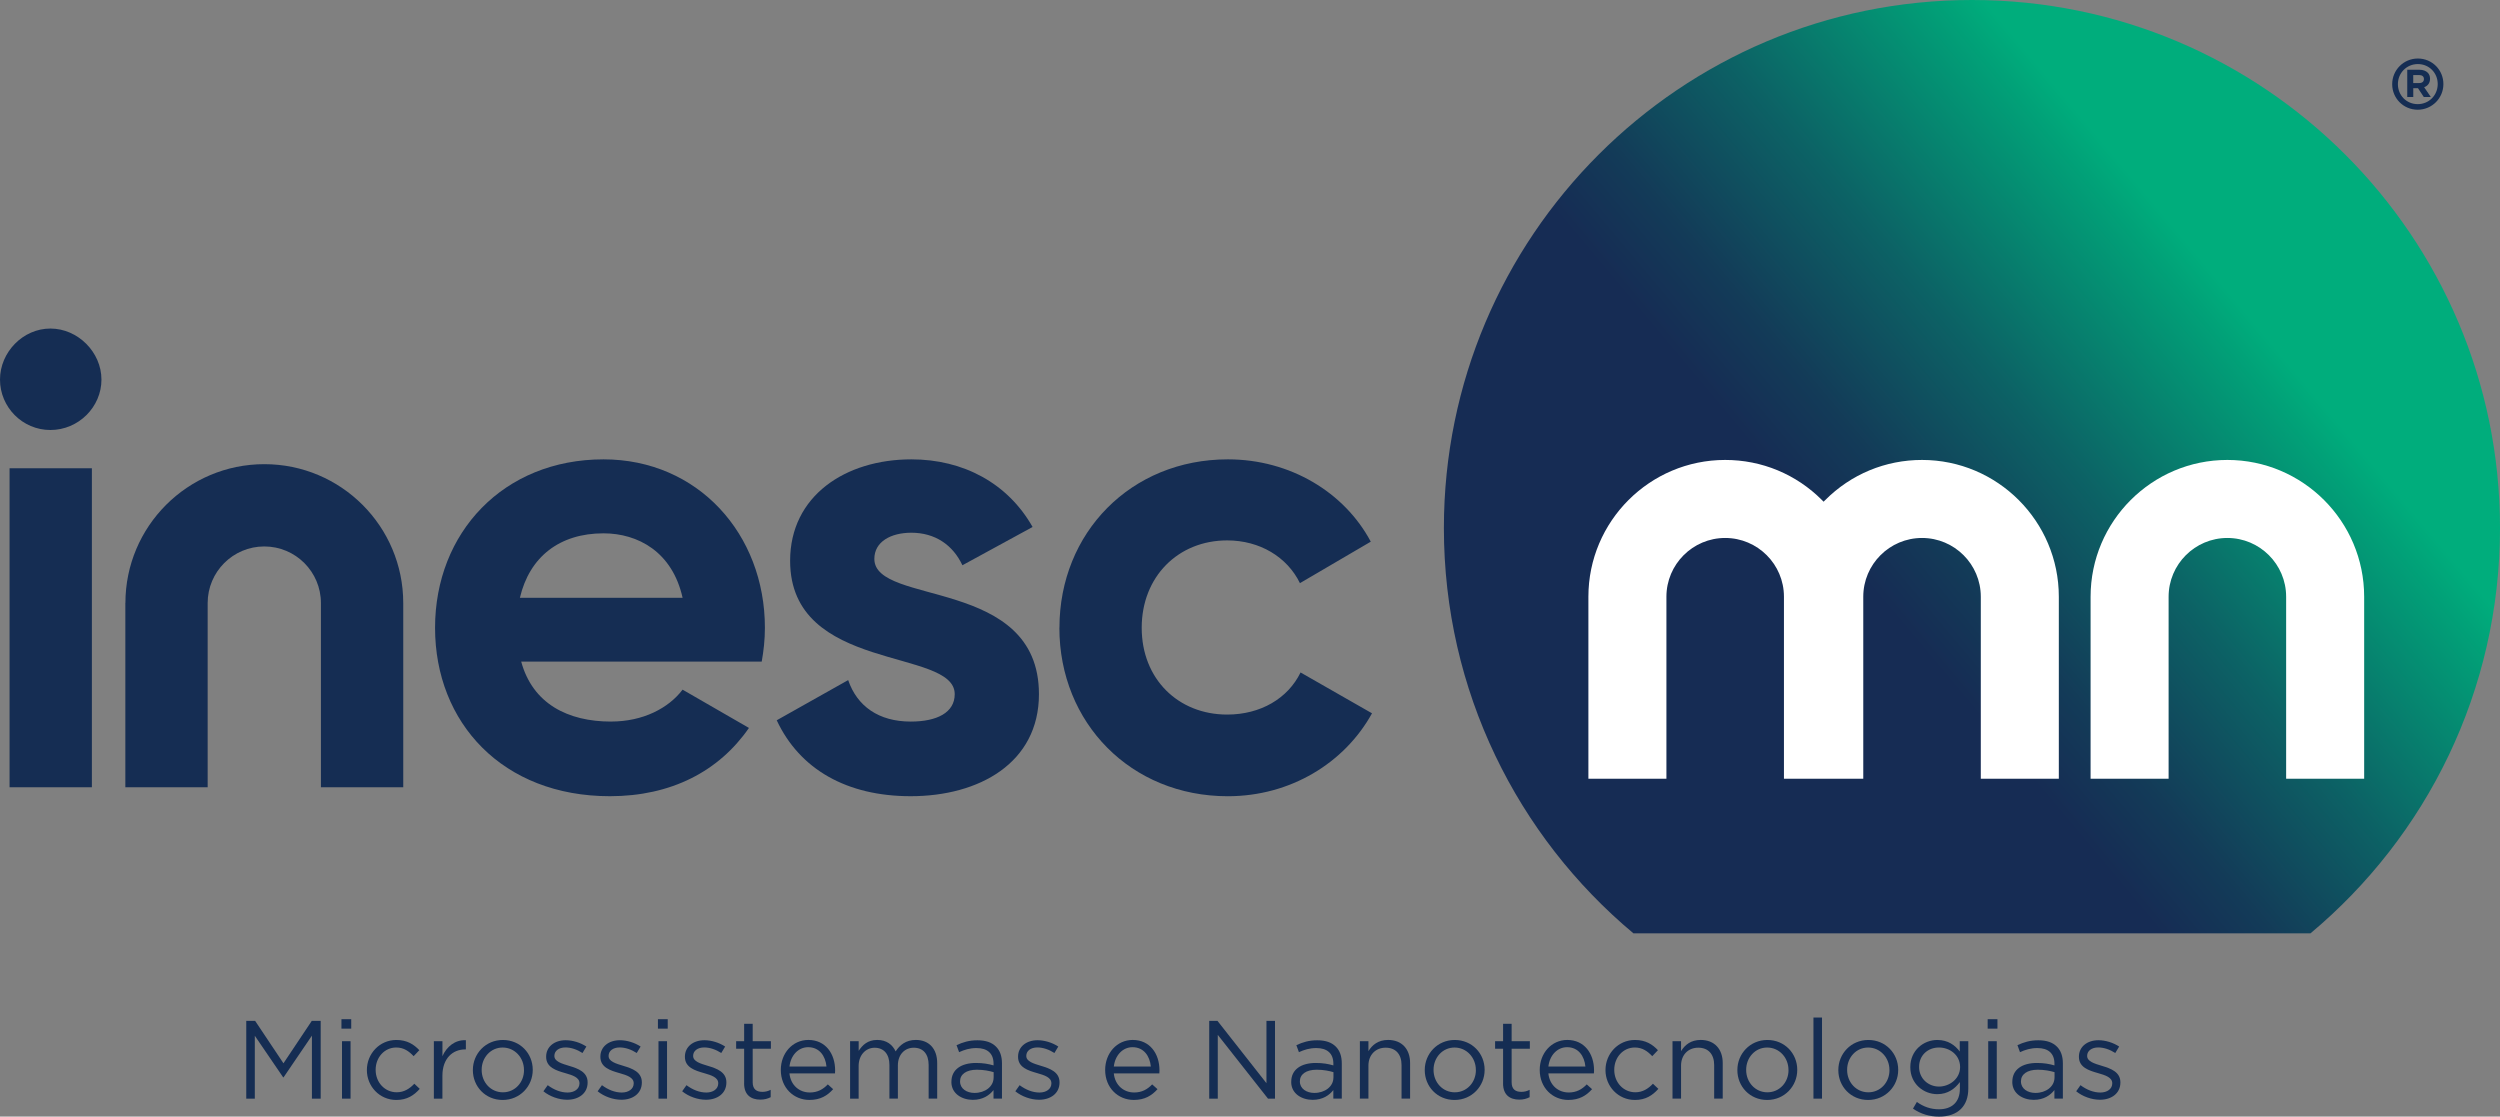
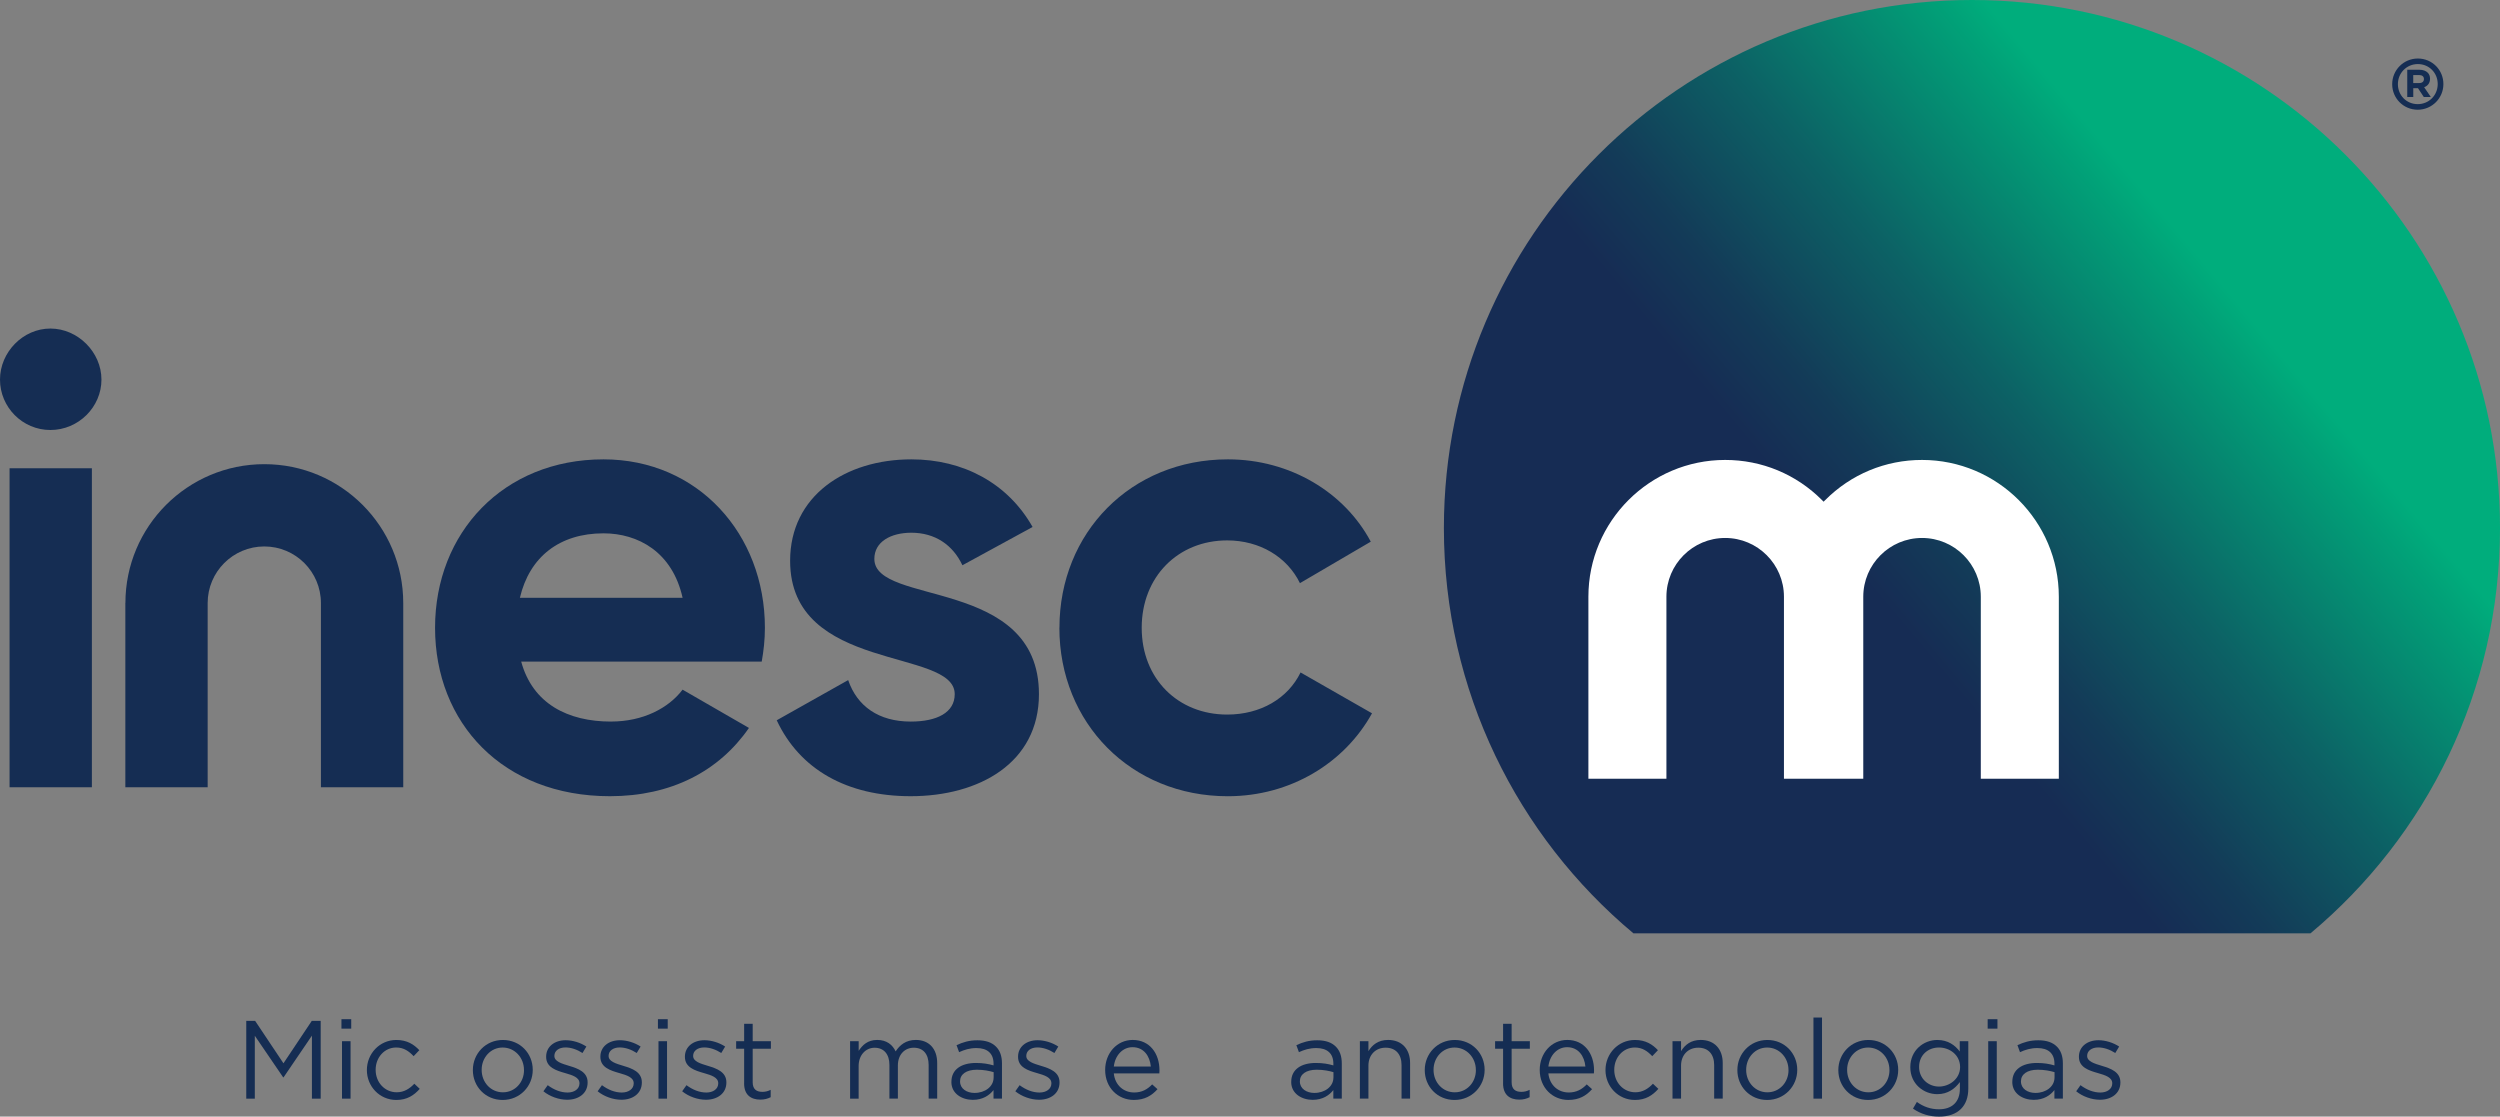
<svg xmlns="http://www.w3.org/2000/svg" id="Layer_2" viewBox="0 0 810 361.78">
  <rect x="0" y="0" width="810" height="361.78" fill="#808080" stroke="none" />
  <defs>
    <style>.cls-1{fill:url(#linear-gradient);}.cls-2{fill:#fff;}.cls-3{fill:#152d53;}</style>
    <linearGradient id="linear-gradient" x1="769.98" y1="61.11" x2="507.85" y2="281.06" gradientUnits="userSpaceOnUse">
      <stop offset=".17" stop-color="#00ad7c" />
      <stop offset=".2" stop-color="#01a278" />
      <stop offset=".39" stop-color="#0c6265" />
      <stop offset=".53" stop-color="#133b58" />
      <stop offset=".61" stop-color="#162c54" />
    </linearGradient>
  </defs>
  <g id="Layer_1-2">
    <path class="cls-3" d="m79.78,330.76h2.88l9.18,13.75,9.18-13.75h2.88v25.2h-2.84v-20.41l-9.18,13.5h-.14l-9.18-13.46v20.37h-2.77v-25.2Z" />
    <path class="cls-3" d="m110.63,330.22h3.17v3.06h-3.17v-3.06Zm.18,7.13h2.77v18.61h-2.77v-18.61Z" />
    <path class="cls-3" d="m118.87,346.74v-.07c0-5.25,4.1-9.72,9.54-9.72,3.53,0,5.72,1.48,7.45,3.31l-1.84,1.94c-1.48-1.55-3.13-2.81-5.65-2.81-3.78,0-6.66,3.2-6.66,7.2v.07c0,4.03,2.95,7.24,6.84,7.24,2.38,0,4.21-1.19,5.69-2.77l1.76,1.66c-1.87,2.09-4.1,3.6-7.59,3.6-5.44,0-9.54-4.43-9.54-9.65Z" />
-     <path class="cls-3" d="m140.58,337.34h2.77v4.86c1.37-3.09,4.07-5.33,7.59-5.18v2.99h-.22c-4.07,0-7.38,2.92-7.38,8.53v7.42h-2.77v-18.61Z" />
    <path class="cls-3" d="m153.21,346.74v-.07c0-5.25,4.1-9.72,9.72-9.72s9.68,4.39,9.68,9.65v.07c0,5.25-4.14,9.72-9.75,9.72s-9.65-4.39-9.65-9.65Zm16.56,0v-.07c0-4-2.99-7.27-6.91-7.27s-6.8,3.28-6.8,7.2v.07c0,4,2.95,7.24,6.88,7.24s6.84-3.24,6.84-7.16Z" />
    <path class="cls-3" d="m176.06,353.58l1.4-1.98c2.02,1.51,4.25,2.38,6.44,2.38s3.85-1.15,3.85-2.95v-.07c0-1.87-2.2-2.59-4.64-3.28-2.92-.83-6.16-1.84-6.16-5.25v-.07c0-3.2,2.66-5.33,6.34-5.33,2.27,0,4.79.79,6.7,2.05l-1.26,2.09c-1.73-1.12-3.71-1.8-5.51-1.8-2.2,0-3.6,1.15-3.6,2.7v.07c0,1.76,2.3,2.45,4.79,3.2,2.88.86,5.98,1.98,5.98,5.33v.07c0,3.53-2.92,5.58-6.62,5.58-2.66,0-5.62-1.04-7.7-2.74Z" />
    <path class="cls-3" d="m193.63,353.58l1.4-1.98c2.02,1.51,4.25,2.38,6.44,2.38s3.85-1.15,3.85-2.95v-.07c0-1.87-2.2-2.59-4.64-3.28-2.92-.83-6.16-1.84-6.16-5.25v-.07c0-3.2,2.66-5.33,6.34-5.33,2.27,0,4.79.79,6.7,2.05l-1.26,2.09c-1.73-1.12-3.71-1.8-5.51-1.8-2.2,0-3.6,1.15-3.6,2.7v.07c0,1.76,2.3,2.45,4.79,3.2,2.88.86,5.98,1.98,5.98,5.33v.07c0,3.53-2.92,5.58-6.62,5.58-2.66,0-5.62-1.04-7.7-2.74Z" />
    <path class="cls-3" d="m213.17,330.22h3.17v3.06h-3.17v-3.06Zm.18,7.13h2.77v18.61h-2.77v-18.61Z" />
    <path class="cls-3" d="m221.02,353.58l1.4-1.98c2.02,1.51,4.25,2.38,6.44,2.38s3.85-1.15,3.85-2.95v-.07c0-1.87-2.2-2.59-4.64-3.28-2.92-.83-6.16-1.84-6.16-5.25v-.07c0-3.2,2.66-5.33,6.34-5.33,2.27,0,4.79.79,6.7,2.05l-1.26,2.09c-1.73-1.12-3.71-1.8-5.51-1.8-2.2,0-3.6,1.15-3.6,2.7v.07c0,1.76,2.3,2.45,4.79,3.2,2.88.86,5.98,1.98,5.98,5.33v.07c0,3.53-2.92,5.58-6.62,5.58-2.66,0-5.62-1.04-7.7-2.74Z" />
    <path class="cls-3" d="m241.1,351.02v-11.23h-2.59v-2.45h2.59v-5.62h2.77v5.62h5.9v2.45h-5.9v10.87c0,2.27,1.26,3.1,3.13,3.1.94,0,1.73-.18,2.7-.65v2.38c-.97.5-2.02.79-3.35.79-2.99,0-5.26-1.48-5.26-5.25Z" />
-     <path class="cls-3" d="m262.34,353.97c2.56,0,4.36-1.04,5.87-2.63l1.73,1.55c-1.87,2.09-4.14,3.49-7.67,3.49-5.11,0-9.29-3.92-9.29-9.72,0-5.4,3.78-9.72,8.93-9.72,5.51,0,8.67,4.39,8.67,9.86,0,.25,0,.54-.04.97h-14.76c.4,3.92,3.28,6.19,6.55,6.19Zm5.44-8.42c-.32-3.38-2.27-6.26-5.94-6.26-3.2,0-5.65,2.66-6.05,6.26h11.99Z" />
    <path class="cls-3" d="m275.44,337.34h2.77v3.13c1.22-1.84,2.88-3.53,6.01-3.53s4.97,1.62,5.97,3.71c1.33-2.05,3.31-3.71,6.55-3.71,4.28,0,6.91,2.88,6.91,7.49v11.52h-2.77v-10.87c0-3.6-1.8-5.62-4.82-5.62-2.81,0-5.15,2.09-5.15,5.76v10.73h-2.74v-10.94c0-3.49-1.84-5.54-4.79-5.54s-5.18,2.45-5.18,5.87v10.62h-2.77v-18.61Z" />
    <path class="cls-3" d="m308.26,350.55v-.07c0-4,3.24-6.08,7.96-6.08,2.38,0,4.03.32,5.69.79v-.58c0-3.31-2.02-5.04-5.51-5.04-2.2,0-3.92.54-5.65,1.33l-.83-2.27c2.05-.94,4.03-1.58,6.77-1.58s4.68.72,6.01,2.05c1.3,1.29,1.94,3.09,1.94,5.47v11.38h-2.74v-2.77c-1.3,1.66-3.42,3.17-6.7,3.17-3.49,0-6.95-1.98-6.95-5.79Zm13.68-1.44v-1.73c-1.37-.4-3.17-.79-5.44-.79-3.46,0-5.44,1.51-5.44,3.74v.07c0,2.34,2.16,3.71,4.68,3.71,3.42,0,6.19-2.05,6.19-5Z" />
    <path class="cls-3" d="m328.96,353.58l1.4-1.98c2.02,1.51,4.25,2.38,6.44,2.38s3.85-1.15,3.85-2.95v-.07c0-1.87-2.2-2.59-4.64-3.28-2.92-.83-6.16-1.84-6.16-5.25v-.07c0-3.2,2.66-5.33,6.34-5.33,2.27,0,4.79.79,6.7,2.05l-1.26,2.09c-1.73-1.12-3.71-1.8-5.51-1.8-2.2,0-3.6,1.15-3.6,2.7v.07c0,1.76,2.3,2.45,4.79,3.2,2.88.86,5.98,1.98,5.98,5.33v.07c0,3.53-2.92,5.58-6.62,5.58-2.66,0-5.62-1.04-7.7-2.74Z" />
    <path class="cls-3" d="m367.43,353.97c2.56,0,4.36-1.04,5.87-2.63l1.73,1.55c-1.87,2.09-4.14,3.49-7.67,3.49-5.11,0-9.29-3.92-9.29-9.72,0-5.4,3.78-9.72,8.93-9.72,5.51,0,8.67,4.39,8.67,9.86,0,.25,0,.54-.04.97h-14.76c.4,3.92,3.28,6.19,6.55,6.19Zm5.44-8.42c-.32-3.38-2.27-6.26-5.94-6.26-3.2,0-5.65,2.66-6.05,6.26h11.99Z" />
-     <path class="cls-3" d="m391.8,330.76h2.66l15.87,20.19v-20.19h2.77v25.2h-2.27l-16.27-20.66v20.66h-2.77v-25.2Z" />
    <path class="cls-3" d="m418.36,350.55v-.07c0-4,3.24-6.08,7.96-6.08,2.38,0,4.03.32,5.69.79v-.58c0-3.31-2.02-5.04-5.51-5.04-2.2,0-3.92.54-5.65,1.33l-.83-2.27c2.05-.94,4.03-1.58,6.77-1.58s4.68.72,6.01,2.05c1.3,1.29,1.94,3.09,1.94,5.47v11.38h-2.74v-2.77c-1.3,1.66-3.42,3.17-6.7,3.17-3.49,0-6.95-1.98-6.95-5.79Zm13.68-1.44v-1.73c-1.37-.4-3.17-.79-5.44-.79-3.46,0-5.44,1.51-5.44,3.74v.07c0,2.34,2.16,3.71,4.68,3.71,3.42,0,6.19-2.05,6.19-5Z" />
    <path class="cls-3" d="m440.6,337.34h2.77v3.24c1.22-2.02,3.17-3.64,6.37-3.64,4.5,0,7.13,3.02,7.13,7.45v11.55h-2.77v-10.87c0-3.46-1.87-5.62-5.15-5.62s-5.58,2.34-5.58,5.83v10.66h-2.77v-18.61Z" />
    <path class="cls-3" d="m461.62,346.74v-.07c0-5.25,4.1-9.72,9.72-9.72s9.68,4.39,9.68,9.65v.07c0,5.25-4.14,9.72-9.75,9.72s-9.65-4.39-9.65-9.65Zm16.56,0v-.07c0-4-2.99-7.27-6.91-7.27s-6.8,3.28-6.8,7.2v.07c0,4,2.95,7.24,6.88,7.24s6.84-3.24,6.84-7.16Z" />
    <path class="cls-3" d="m487,351.02v-11.23h-2.59v-2.45h2.59v-5.62h2.77v5.62h5.9v2.45h-5.9v10.87c0,2.27,1.26,3.1,3.13,3.1.94,0,1.73-.18,2.7-.65v2.38c-.97.5-2.02.79-3.35.79-2.99,0-5.26-1.48-5.26-5.25Z" />
    <path class="cls-3" d="m508.23,353.97c2.56,0,4.36-1.04,5.87-2.63l1.73,1.55c-1.87,2.09-4.14,3.49-7.67,3.49-5.11,0-9.29-3.92-9.29-9.72,0-5.4,3.78-9.72,8.93-9.72,5.51,0,8.67,4.39,8.67,9.86,0,.25,0,.54-.04.97h-14.76c.4,3.92,3.28,6.19,6.55,6.19Zm5.44-8.42c-.32-3.38-2.27-6.26-5.94-6.26-3.2,0-5.65,2.66-6.05,6.26h11.99Z" />
    <path class="cls-3" d="m520.18,346.74v-.07c0-5.25,4.1-9.72,9.54-9.72,3.53,0,5.72,1.48,7.45,3.31l-1.84,1.94c-1.48-1.55-3.13-2.81-5.65-2.81-3.78,0-6.66,3.2-6.66,7.2v.07c0,4.03,2.95,7.24,6.84,7.24,2.38,0,4.21-1.19,5.69-2.77l1.76,1.66c-1.87,2.09-4.1,3.6-7.59,3.6-5.44,0-9.54-4.43-9.54-9.65Z" />
    <path class="cls-3" d="m541.89,337.34h2.77v3.24c1.22-2.02,3.17-3.64,6.37-3.64,4.5,0,7.13,3.02,7.13,7.45v11.55h-2.77v-10.87c0-3.46-1.87-5.62-5.15-5.62s-5.58,2.34-5.58,5.83v10.66h-2.77v-18.61Z" />
    <path class="cls-3" d="m562.91,346.74v-.07c0-5.25,4.1-9.72,9.72-9.72s9.68,4.39,9.68,9.65v.07c0,5.25-4.14,9.72-9.75,9.72s-9.65-4.39-9.65-9.65Zm16.56,0v-.07c0-4-2.99-7.27-6.91-7.27s-6.8,3.28-6.8,7.2v.07c0,4,2.95,7.24,6.88,7.24s6.84-3.24,6.84-7.16Z" />
    <path class="cls-3" d="m587.56,329.68h2.77v26.28h-2.77v-26.28Z" />
    <path class="cls-3" d="m595.62,346.74v-.07c0-5.25,4.1-9.72,9.72-9.72s9.68,4.39,9.68,9.65v.07c0,5.25-4.14,9.72-9.75,9.72s-9.65-4.39-9.65-9.65Zm16.56,0v-.07c0-4-2.99-7.27-6.91-7.27s-6.8,3.28-6.8,7.2v.07c0,4,2.95,7.24,6.88,7.24s6.84-3.24,6.84-7.16Z" />
    <path class="cls-3" d="m619.81,359.19l1.26-2.16c2.12,1.55,4.5,2.38,7.16,2.38,4.1,0,6.77-2.27,6.77-6.62v-2.2c-1.62,2.16-3.89,3.92-7.31,3.92-4.46,0-8.75-3.35-8.75-8.71v-.07c0-5.44,4.32-8.78,8.75-8.78,3.49,0,5.76,1.73,7.27,3.74v-3.35h2.77v15.37c0,2.88-.86,5.08-2.38,6.59-1.66,1.66-4.14,2.48-7.09,2.48-3.1,0-5.98-.86-8.46-2.59Zm15.26-13.43v-.07c0-3.82-3.31-6.3-6.84-6.3s-6.44,2.45-6.44,6.26v.07c0,3.74,2.99,6.33,6.44,6.33s6.84-2.56,6.84-6.3Z" />
    <path class="cls-3" d="m644,330.22h3.17v3.06h-3.17v-3.06Zm.18,7.13h2.77v18.61h-2.77v-18.61Z" />
    <path class="cls-3" d="m651.99,350.55v-.07c0-4,3.24-6.08,7.96-6.08,2.38,0,4.03.32,5.69.79v-.58c0-3.31-2.02-5.04-5.51-5.04-2.2,0-3.92.54-5.65,1.33l-.83-2.27c2.05-.94,4.03-1.58,6.77-1.58s4.68.72,6.01,2.05c1.3,1.29,1.94,3.09,1.94,5.47v11.38h-2.74v-2.77c-1.3,1.66-3.42,3.17-6.7,3.17-3.49,0-6.95-1.98-6.95-5.79Zm13.68-1.44v-1.73c-1.37-.4-3.17-.79-5.44-.79-3.46,0-5.44,1.51-5.44,3.74v.07c0,2.34,2.16,3.71,4.68,3.71,3.42,0,6.19-2.05,6.19-5Z" />
    <path class="cls-3" d="m672.68,353.58l1.4-1.98c2.02,1.51,4.25,2.38,6.44,2.38s3.85-1.15,3.85-2.95v-.07c0-1.87-2.2-2.59-4.64-3.28-2.92-.83-6.16-1.84-6.16-5.25v-.07c0-3.2,2.66-5.33,6.34-5.33,2.27,0,4.79.79,6.7,2.05l-1.26,2.09c-1.73-1.12-3.71-1.8-5.51-1.8-2.2,0-3.6,1.15-3.6,2.7v.07c0,1.76,2.3,2.45,4.79,3.2,2.88.86,5.98,1.98,5.98,5.33v.07c0,3.53-2.92,5.58-6.62,5.58-2.66,0-5.62-1.04-7.7-2.74Z" />
    <path class="cls-3" d="m775.07,27.3v-.05c0-4.51,3.67-8.29,8.32-8.29s8.27,3.73,8.27,8.25v.05c0,4.51-3.67,8.29-8.32,8.29s-8.27-3.73-8.27-8.25Zm14.75-.05v-.04c0-3.57-2.76-6.45-6.43-6.45s-6.47,2.92-6.47,6.49v.04c0,3.57,2.76,6.45,6.43,6.45s6.47-2.92,6.47-6.49Zm-9.87-4.65h3.92c1.19,0,2.11.34,2.73.96.48.48.73,1.15.73,1.92v.05c0,1.42-.78,2.31-1.9,2.73l2.15,3.16h-2.27l-1.88-2.84h-1.53v2.84h-1.95v-8.82Zm3.89,4.31c.99,0,1.51-.53,1.51-1.26v-.05c0-.85-.6-1.28-1.56-1.28h-1.9v2.59h1.95Z" />
    <path class="cls-1" d="m529.22,302.39c-37.53-31.38-61.4-78.56-61.4-131.3C467.83,76.6,544.42,0,638.91,0s171.09,76.6,171.09,171.09c0,52.75-23.87,99.92-61.4,131.31h-219.37Z" />
    <path class="cls-3" d="m0,122.99c0-8.89,7.44-16.54,16.33-16.54s16.54,7.65,16.54,16.54-7.44,16.33-16.54,16.33S0,131.88,0,122.99Zm3.1,28.73h26.67v103.36H3.1v-103.36Z" />
    <path class="cls-3" d="m198.01,233.78c10.34,0,18.6-4.34,23.15-10.33l21.5,12.4c-9.72,14.06-25.22,22.12-45.06,22.12-34.73,0-56.64-23.77-56.64-54.57s22.12-54.57,54.57-54.57c30.59,0,52.3,24.18,52.3,54.57,0,3.93-.41,7.44-1.03,10.96h-77.93c3.72,13.64,15.09,19.43,29.15,19.43Zm23.15-40.1c-3.31-14.88-14.47-20.88-25.63-20.88-14.26,0-23.98,7.65-27.08,20.88h52.71Z" />
    <path class="cls-3" d="m336.62,224.9c0,22.33-19.43,33.07-41.55,33.07-20.67,0-35.97-8.68-43.41-24.6l23.15-13.02c2.89,8.48,9.92,13.44,20.26,13.44,8.48,0,14.26-2.89,14.26-8.89,0-15.09-53.33-6.82-53.33-43.2,0-21.08,17.98-32.87,39.28-32.87,16.74,0,31.21,7.65,39.28,21.91l-22.74,12.4c-3.1-6.61-8.89-10.54-16.54-10.54-6.61,0-11.99,2.89-11.99,8.48,0,15.3,53.33,5.79,53.33,43.82Z" />
    <path class="cls-3" d="m343.26,203.4c0-30.8,23.15-54.57,54.57-54.57,20.26,0,37.83,10.75,46.3,26.67l-22.95,13.44c-4.13-8.48-13.02-13.85-23.57-13.85-15.92,0-27.7,11.78-27.7,28.32s11.78,28.11,27.7,28.11c10.75,0,19.64-5.17,23.77-13.64l23.15,13.23c-8.89,16.12-26.46,26.87-46.72,26.87-31.42,0-54.57-23.77-54.57-54.57Z" />
    <path class="cls-3" d="m40.61,195.4v59.68h26.67v-59.68c0-10.13,8.21-18.35,18.35-18.35h0c10.13,0,18.35,8.21,18.35,18.35v59.68h26.67v-59.68c0-24.86-20.15-45.01-45.01-45.01h0c-24.86,0-45.01,20.15-45.01,45.01Z" />
-     <path class="cls-2" d="m721.67,174.3c10.5,0,19.04,8.54,19.04,19.04v58.98h25.28v-58.98c0-24.44-19.88-44.32-44.32-44.32s-44.32,19.88-44.32,44.32v58.98h25.28v-58.98c0-10.5,8.54-19.04,19.04-19.04Z" />
    <path class="cls-2" d="m622.74,174.3c10.5,0,19.04,8.54,19.04,19.04v58.98h25.28v-58.98c0-24.44-19.88-44.32-44.32-44.32-11.87,0-23.02,4.63-31.4,13.04l-.49.49-.49-.49c-8.38-8.41-19.53-13.04-31.4-13.04-24.44,0-44.32,19.88-44.32,44.32v58.98h25.28v-58.98c0-10.5,8.54-19.04,19.04-19.04s19.04,8.54,19.04,19.04v58.98h25.7v-58.98c0-10.5,8.54-19.04,19.04-19.04Z" />
  </g>
</svg>